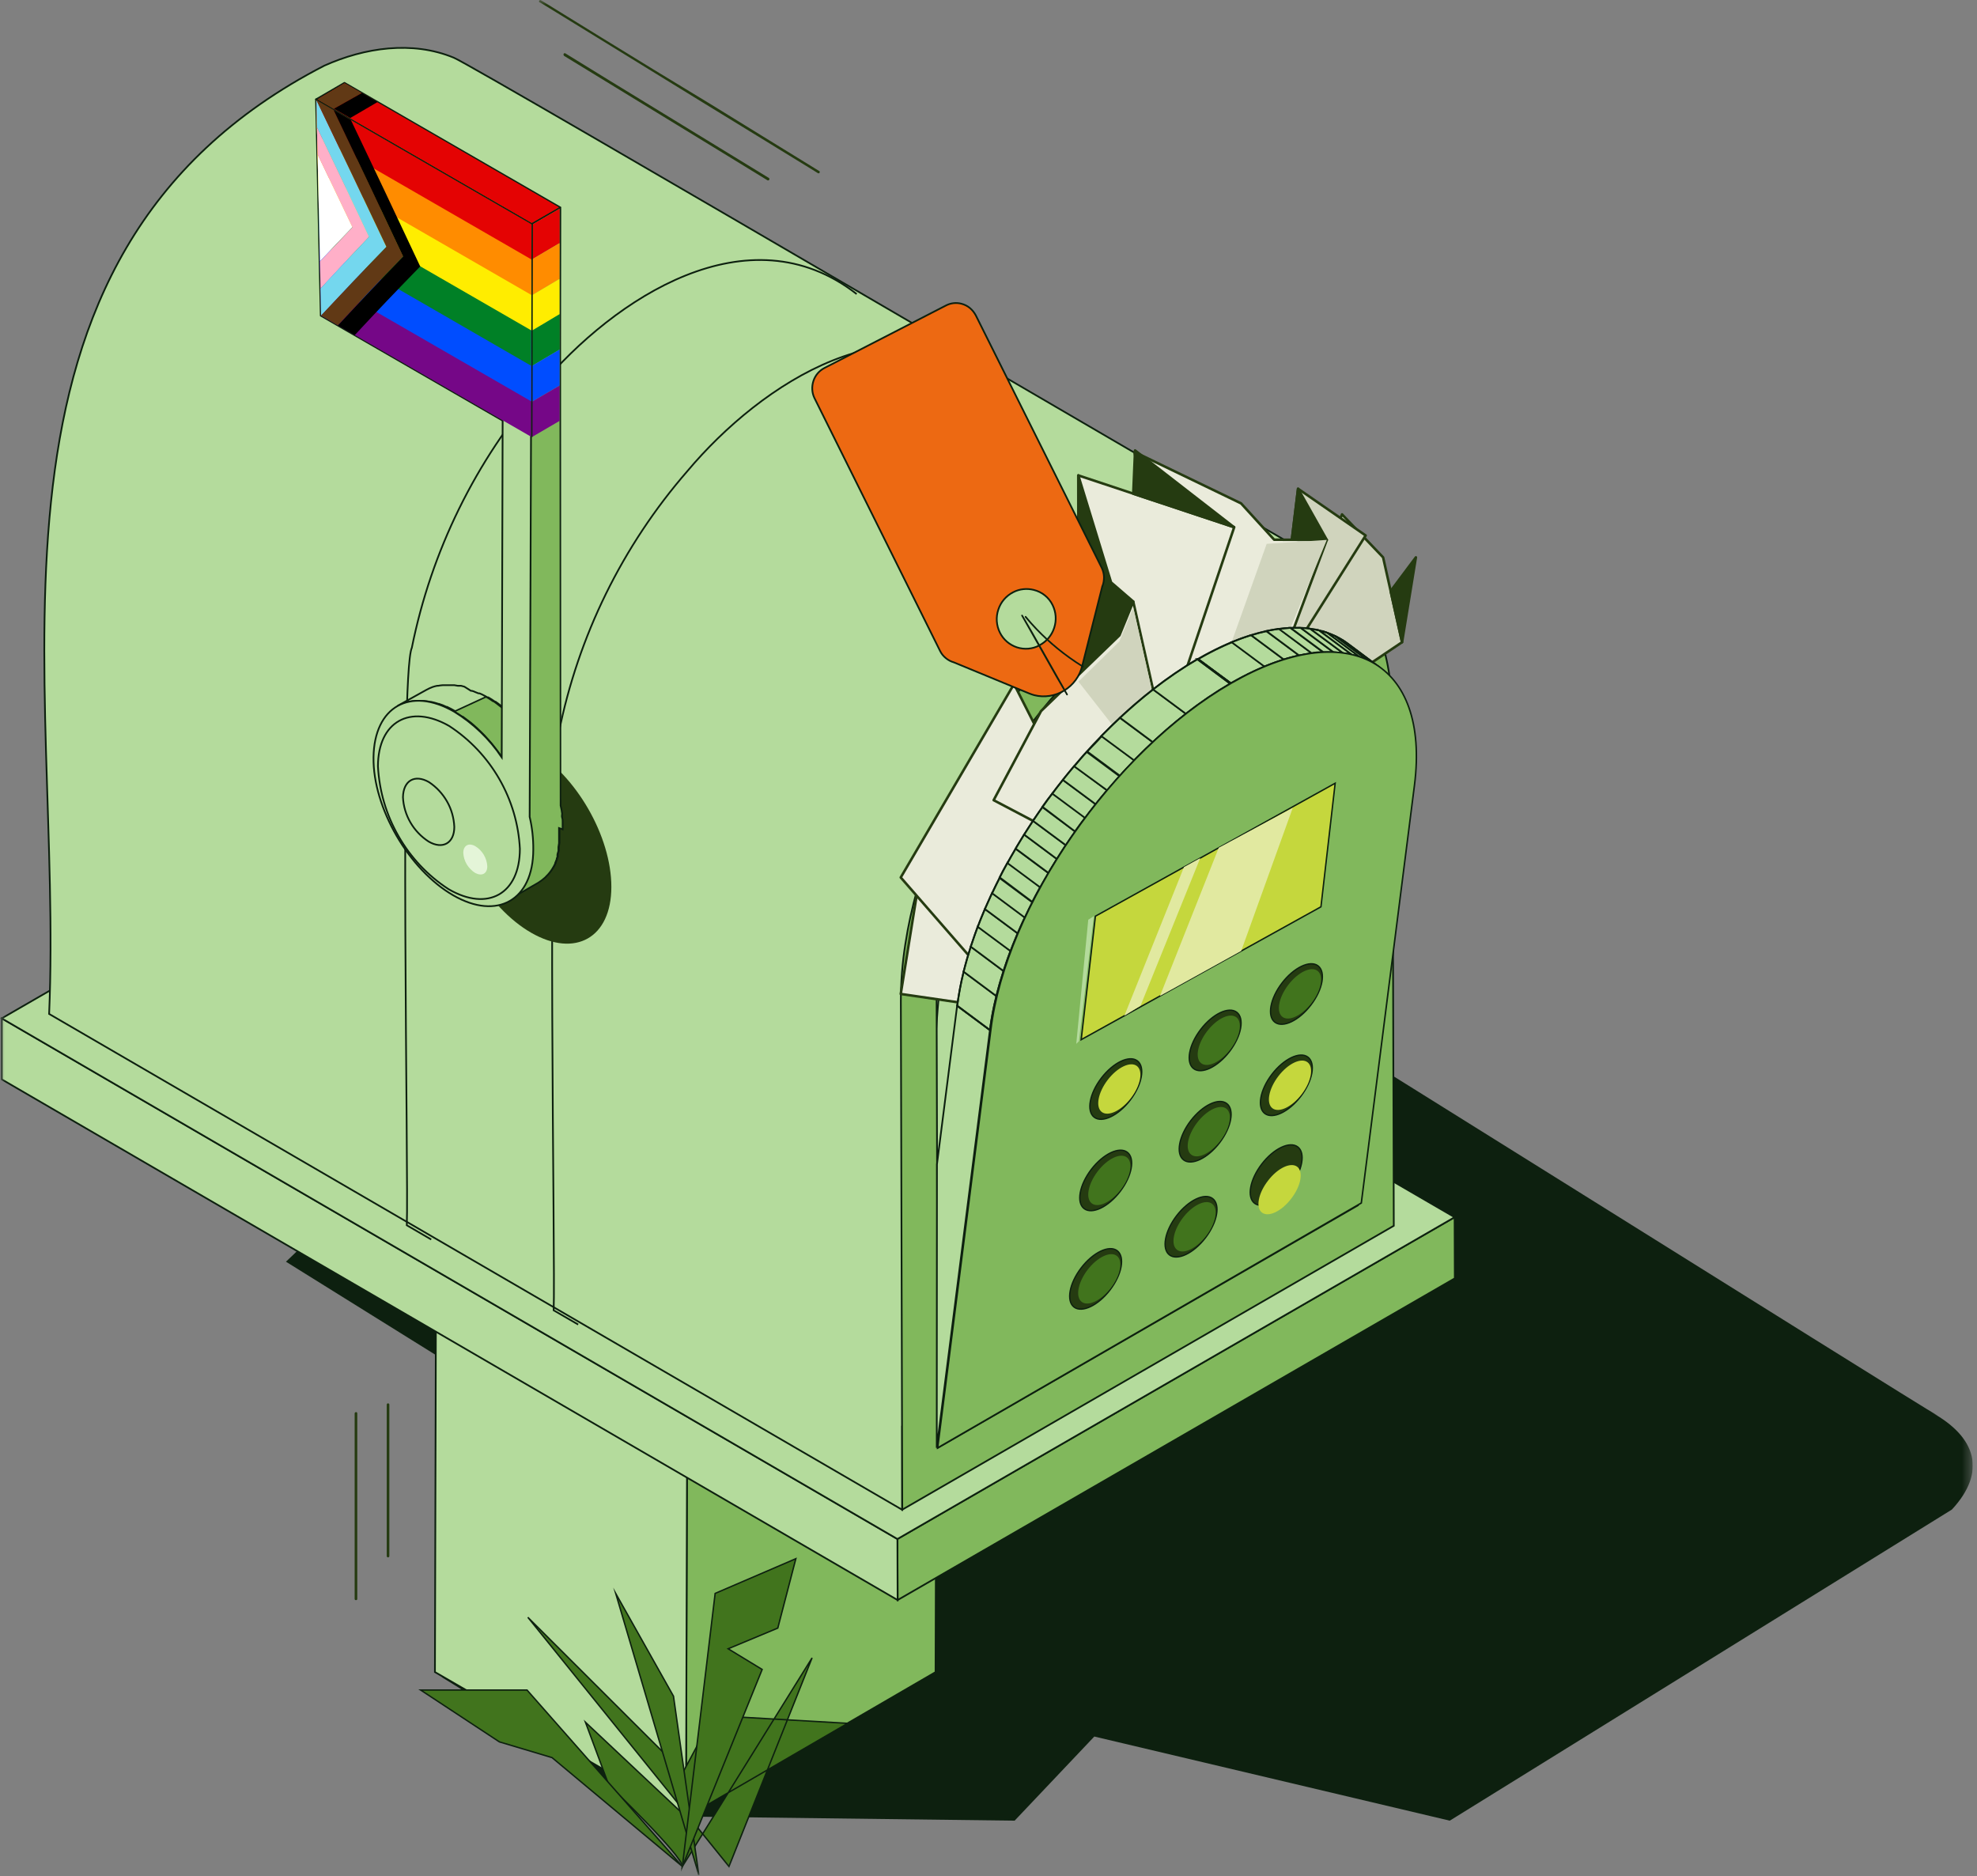
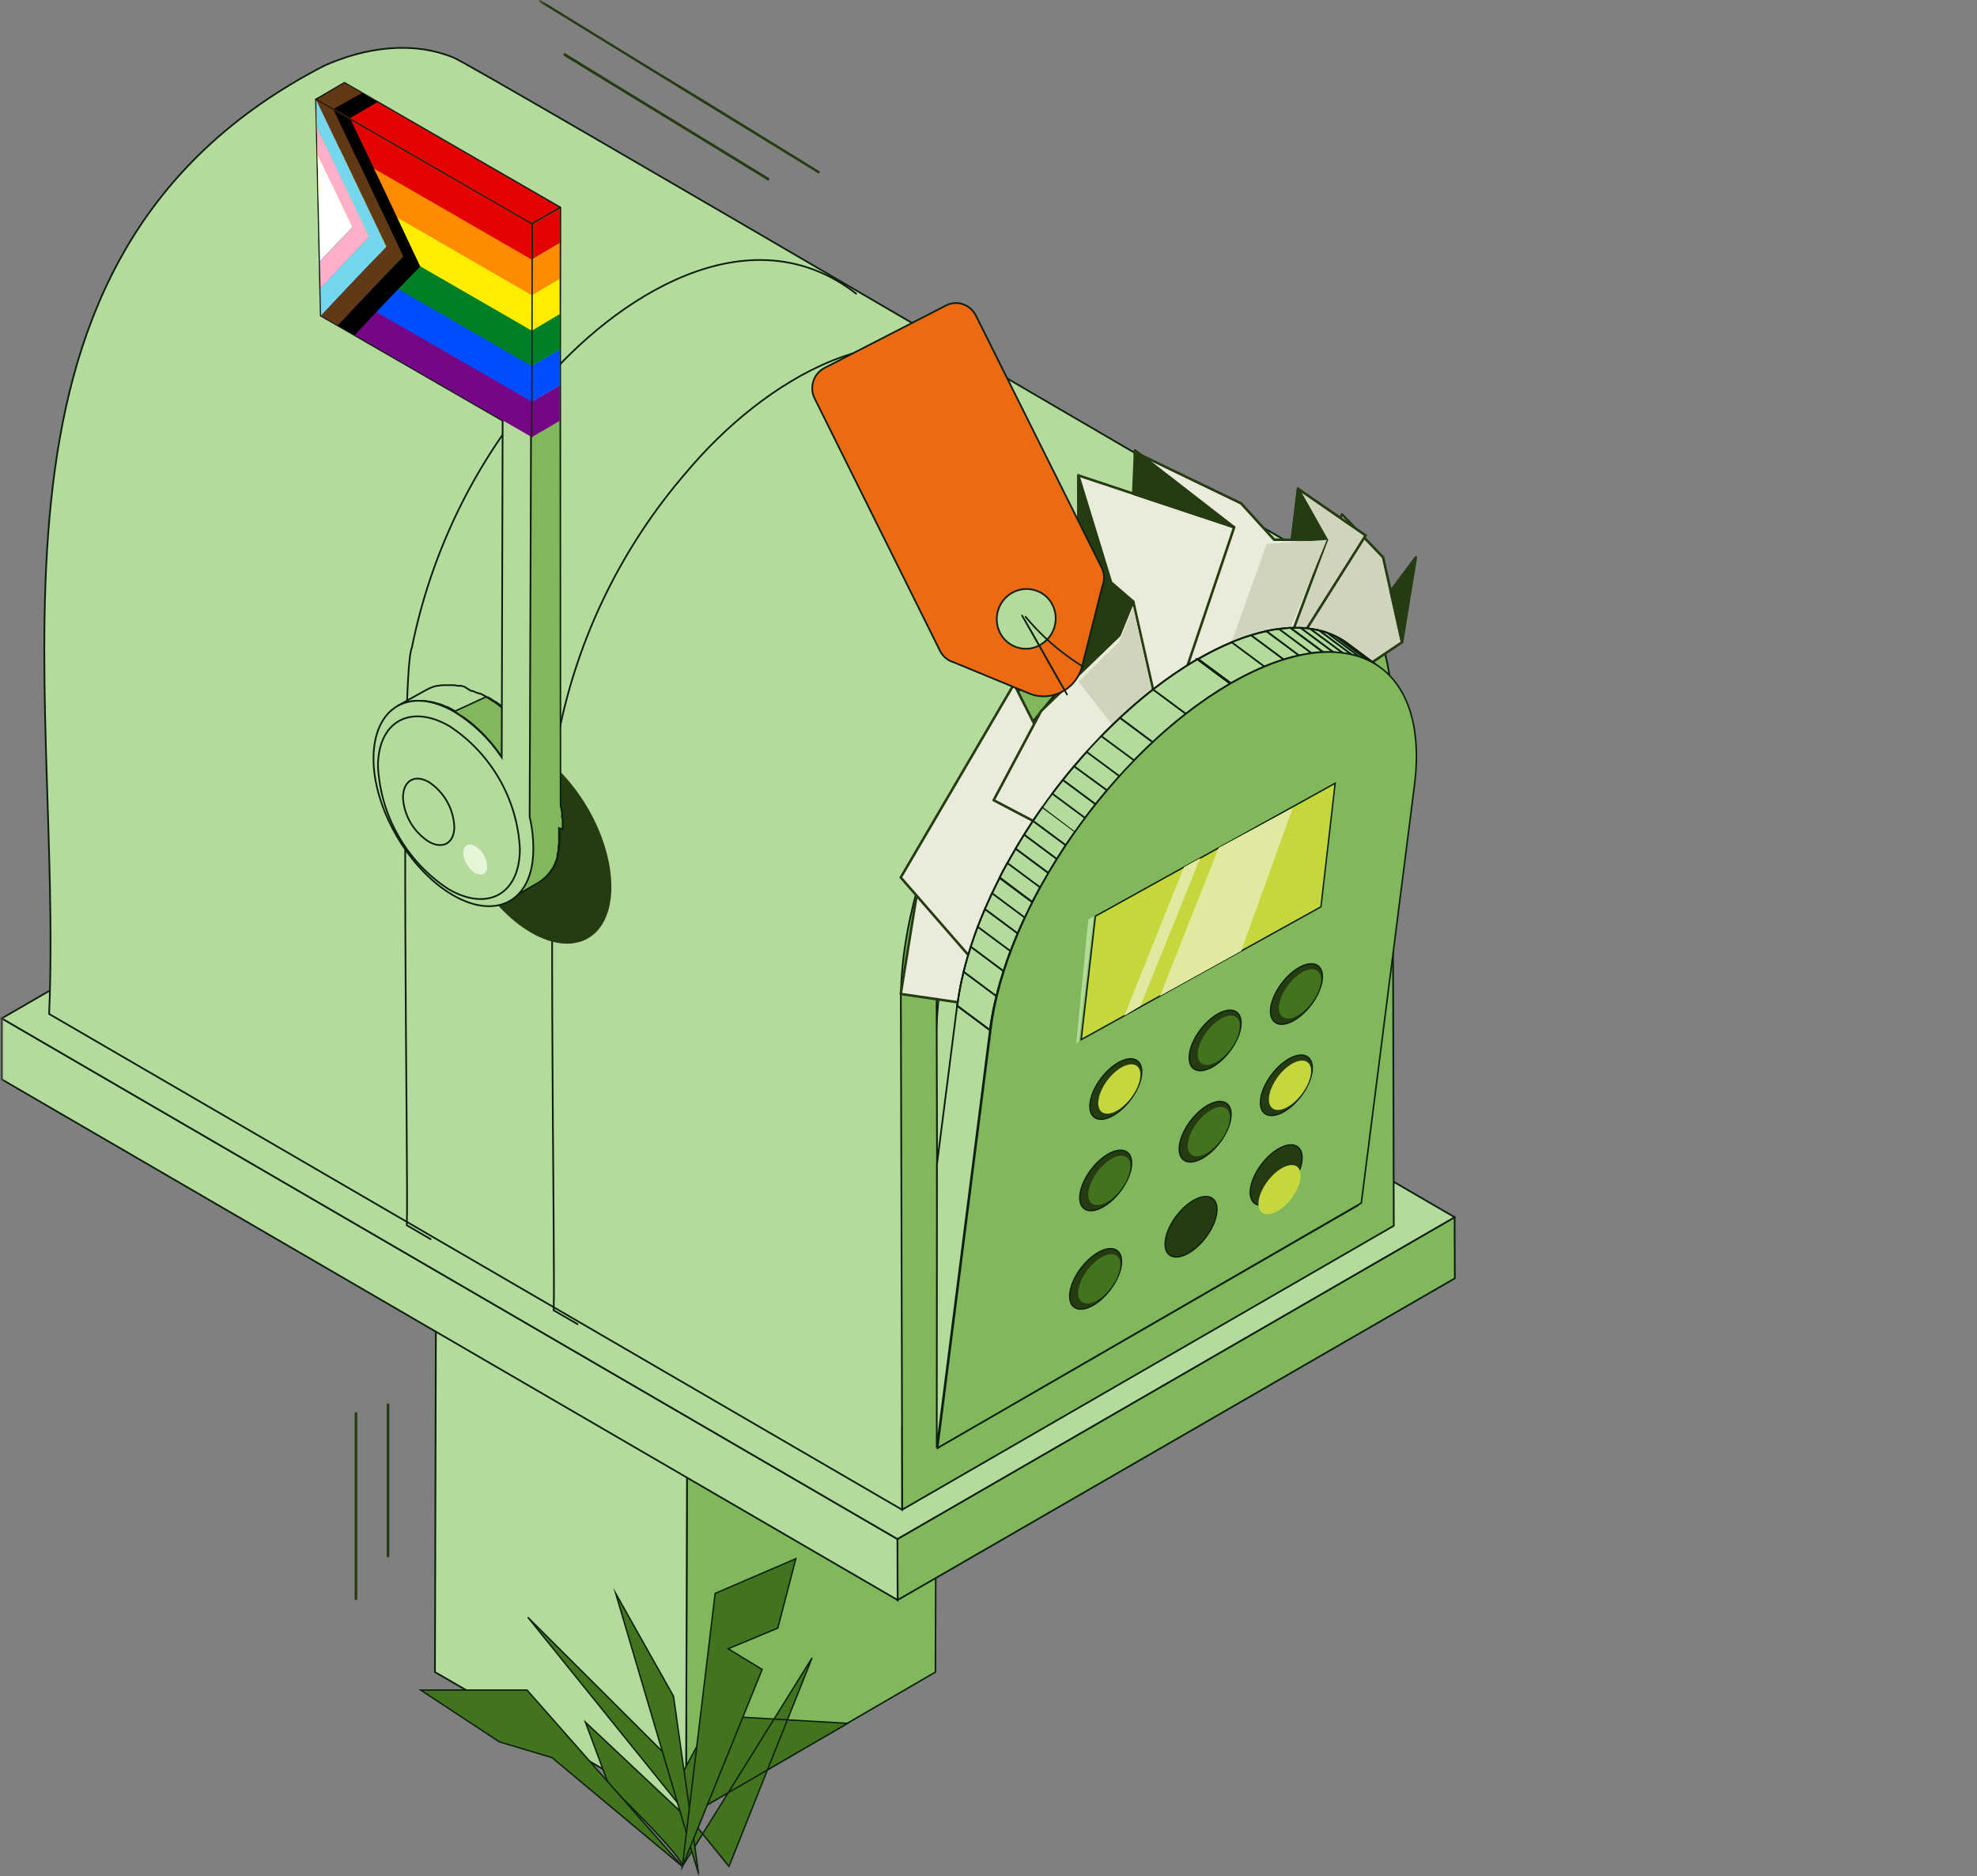
<svg xmlns="http://www.w3.org/2000/svg" fill="none" height="186" style="" viewBox="0 0 196 186" width="196">
  <rect x="0" y="0" width="196" height="186" fill="#808080" stroke="none" />
  <g clip-path="url(#clip0_1686_135792)">
    <mask height="186" id="mask0_1686_135792" maskUnits="userSpaceOnUse" style="mask-type:luminance" width="196" x="0" y="0">
      <path d="M195.58 0H0V185.88H195.58V0Z" fill="white" />
    </mask>
    <g mask="url(#mask0_1686_135792)">
-       <path d="M143.73 180.48L193.51 149.64C196.98 145.9 195.94 142.47 191.51 140.01C191.72 140.13 191.95 140.24 192.15 140.36C190.32 139.36 117.36 93.56 115.43 92.65C111.43 90.65 105.73 89.65 100.43 89.34C50 87.56 44.43 110.1 28.35 125.07L60 144.78L59.84 144.94L62 146.29L62.27 146.19L61.63 147.41L43.79 166.25L66.04 180.05L100.59 180.48L108.49 172.14L143.73 180.48Z" fill="#0D200F" />
      <path d="M92.86 124.99L92.74 165.75L68.01 180.12L68.13 139.36L92.86 124.99Z" fill="#81B85C" stroke="#0D200F" stroke-miterlimit="10" stroke-width="0.15" />
      <path d="M68.13 139.36L68.01 180.12L43.12 165.75L43.23 124.99L68.13 139.36Z" fill="#B4DB9C" stroke="#0D200F" stroke-miterlimit="10" stroke-width="0.17" />
      <path d="M144.21 120.66L144.23 126.72L88.99 158.61L88.97 152.56L144.21 120.66Z" fill="#81B85C" stroke="#0D200F" stroke-miterlimit="10" stroke-width="0.17" />
      <path d="M88.99 158.61L0.18 107V100.95L88.97 152.56L88.99 158.61Z" fill="#B4DB9C" stroke="#0D200F" stroke-miterlimit="10" stroke-width="0.17" />
      <path d="M88.97 152.56L0.17 100.95L55.41 69.06L144.21 120.66L88.97 152.56Z" fill="#B4DB9C" stroke="#0D200F" stroke-miterlimit="10" stroke-width="0.17" />
      <path d="M116.27 59.97C120.06 58.29 124.69 57.71 128.4 59.87L119.46 54.67C121.33 54.03 123.31 53.78 125.28 53.93C127.25 54.08 129.17 54.63 130.92 55.55C128.92 54.61 46.92 6.47 44.99 5.72C40.86 4.01 36.15 4.72 32.15 6.51C-4.71 25.51 6.32 67.32 4.87 100.51L89.44 149.66V141.47L92.99 143.53C94.09 115.97 84.84 74.81 116.27 59.97Z" fill="#B4DB9C" stroke="#0D200F" stroke-miterlimit="10" stroke-width="0.17" />
      <path d="M84.93 29.15C74.22 20.79 60.93 29.53 53.56 38.29C47.15 45.68 42.76 54.62 40.83 64.21C39.59 66.92 40.52 117.21 40.33 121.46L42.75 122.87" stroke="#0D200F" stroke-miterlimit="10" stroke-width="0.17" />
      <path d="M113.74 60.87C102.74 67.24 93.68 82.32 92.92 95.23L134.65 119.48L134.52 72.86C134.52 66.26 132.16 61.61 128.4 59.42L127.24 58.75C123.59 57.33 118.87 57.91 113.74 60.87Z" fill="#C24F02" stroke="#0D200F" stroke-miterlimit="10" stroke-width="0.17" />
      <path d="M138.04 71.13C138.04 57.94 130.04 51.47 119.3 54.68C117.31 55.3 115.39 56.14 113.59 57.19C101.78 64.01 91.93 79.43 89.76 93.55C89.46 95.44 89.31 97.35 89.31 99.26L89.45 149.65L138.18 121.51L138.04 71.13ZM92.98 143.52L92.85 97.21C92.85 96.62 92.85 96 92.93 95.39C93.69 82.57 102.65 67.6 113.61 61.27C118.71 58.33 123.39 57.75 127.02 59.17C131.57 60.94 134.47 65.84 134.49 73.17L134.63 119.48L92.98 143.52Z" fill="#81B85C" stroke="#0D200F" stroke-miterlimit="10" stroke-width="0.17" />
      <path d="M99.49 37.58C88.79 29.22 75.49 37.96 68.13 46.72C61.71 54.11 57.32 63.04 55.4 72.64C54.16 75.35 55.08 125.64 54.89 129.89L57.32 131.3" stroke="#0D200F" stroke-miterlimit="10" stroke-width="0.17" />
      <path d="M52.71 74.26C57.09 76.79 60.62 82.9 60.61 87.93C60.6 92.96 57.04 94.98 52.66 92.46C48.28 89.94 44.75 83.81 44.77 78.78C44.79 73.75 48.34 71.74 52.71 74.26Z" fill="#253B11" />
      <path d="M52.72 22.2L52.68 43.34L31.8 31.29L31.33 9.85L52.72 22.2Z" fill="#ED6912" stroke="#0D200F" stroke-linejoin="round" stroke-width="0.17" />
      <path d="M52.72 22.2L55.54 20.56L55.5 34.71L52.68 36.34L52.72 22.2Z" fill="#FF893A" stroke="#0D200F" stroke-linejoin="round" stroke-width="0.17" />
      <path d="M31.33 9.85L34.15 8.21L55.54 20.56L52.72 22.2L31.33 9.85Z" fill="#C24F02" stroke="#0D200F" stroke-linejoin="round" stroke-width="0.17" />
      <path d="M55.77 82.2V81.57C55.77 81.57 55.77 81.48 55.77 81.44C55.77 81.31 55.77 81.18 55.72 81.05C55.67 80.92 55.72 80.78 55.72 80.65L55.66 80.27L55.57 79.86V79.44C55.57 79.38 55.5 79.16 55.46 79.02L55.37 78.72V78.6C55.37 78.54 55.28 78.33 55.23 78.19C55.18 78.05 55.14 77.92 55.09 77.79C55.09 77.77 55.09 77.74 55.09 77.72V77.66L55 77.4C54.95 77.27 54.9 77.15 54.84 77.02C54.78 76.89 54.77 76.84 54.73 76.74V76.68C54.67 76.55 54.62 76.42 54.56 76.3L54.35 75.88V75.82C54.35 75.82 54.35 75.77 54.35 75.74C54.35 75.63 54.24 75.52 54.18 75.41C54.12 75.3 54.03 75.14 53.95 75L53.84 74.79C53.84 74.79 53.8 74.74 53.79 74.71L53.57 74.36C53.47 74.19 53.36 74.02 53.25 73.86C53.24 73.83 53.22 73.8 53.2 73.78C53.04 73.53 52.87 73.3 52.7 73.06L52.35 72.6L52.05 72.24L51.75 71.88C51.65 71.77 51.54 71.66 51.44 71.54C51.34 71.42 51.44 71.54 51.39 71.54L51.34 71.48C51.26 71.41 51.19 71.33 51.12 71.25L50.78 70.92L50.68 70.83L50.6 70.75L50.44 70.6L50.08 70.29L49.93 70.17L49.85 70.1L49.73 70.01L49.38 69.74L49.13 69.56H49.08L48.74 69.33L48.41 69.13H48.33L48.08 68.99L47.75 68.82L47.54 68.73H47.43L47.11 68.6C47.01 68.55 46.9 68.51 46.79 68.48H46.69L46.04 68.07L45.71 67.98H45.38L45.04 67.92H43.9C43.75 67.93 43.59 67.95 43.44 67.98H43.34C43.19 68.01 43.04 68.05 42.89 68.1C42.68 68.18 42.48 68.27 42.28 68.38L39.42 69.97C39.62 69.86 39.82 69.77 40.03 69.69C40.19 69.63 40.35 69.59 40.51 69.55H40.61C40.8 69.51 41 69.49 41.2 69.48H42.04C42.26 69.5 42.48 69.53 42.7 69.58H42.77C43 69.63 43.23 69.69 43.46 69.77H43.51C43.77 69.85 44.02 69.95 44.26 70.07H44.32C44.57 70.19 44.84 70.33 45.1 70.48C45.36 70.63 45.63 70.8 45.89 70.98H45.94L46.66 71.52L46.74 71.58C46.97 71.77 47.19 71.97 47.41 72.17L47.49 72.25C47.71 72.46 47.93 72.67 48.15 72.9L48.2 72.96C48.43 73.2 48.65 73.46 48.87 73.72C49.09 73.99 49.3 74.27 49.51 74.55C49.7 74.81 49.88 75.08 50.06 75.35L50.37 75.85L50.64 76.28L50.75 76.49C50.89 76.73 51.03 76.98 51.15 77.23C51.15 77.26 51.15 77.28 51.15 77.31C51.31 77.61 51.45 77.92 51.59 78.22C51.72 78.52 51.84 78.83 51.95 79.13V79.2C52.06 79.51 52.17 79.82 52.26 80.14C52.35 80.45 52.43 80.75 52.5 81.05V81.14C52.57 81.45 52.63 81.76 52.68 82.07C52.73 82.38 52.76 82.69 52.79 83V83.99C52.81 84.28 52.81 84.57 52.79 84.86V84.93C52.77 85.18 52.73 85.43 52.68 85.67V85.77C52.63 86 52.57 86.22 52.51 86.43C52.51 86.47 52.51 86.5 52.51 86.54C52.44 86.74 52.37 86.93 52.29 87.11V87.17C52.2 87.37 52.09 87.56 51.97 87.74C51.81 87.99 51.63 88.21 51.43 88.42L51.28 88.56C51.08 88.76 50.85 88.93 50.61 89.07L53.43 87.44C53.67 87.29 53.89 87.12 54.1 86.93L54.24 86.78C54.45 86.58 54.63 86.35 54.79 86.1C54.9 85.93 55 85.75 55.09 85.56V85.5L55.24 85.13C55.24 85.07 55.24 85 55.31 84.93V84.82C55.31 84.82 55.31 84.75 55.31 84.71C55.31 84.58 55.38 84.45 55.41 84.31C55.41 84.26 55.41 84.21 55.41 84.16C55.41 84.13 55.41 84.09 55.41 84.06V83.92L55.47 83.54V82.02L55.77 82.2Z" fill="#B4DB9C" stroke="#0D200F" stroke-miterlimit="10" stroke-width="0.17" />
      <path d="M55.77 82.2V81.57C55.77 81.57 55.77 81.48 55.77 81.44C55.77 81.31 55.77 81.18 55.72 81.05C55.67 80.92 55.72 80.78 55.72 80.65L55.66 80.27L55.57 79.86V79.34L55.54 20.68C55.54 20.63 55.48 20.59 55.43 20.62L52.72 22.2L52.45 73.09L52.51 73.03L52.16 72.57L51.86 72.21L51.56 71.85C51.46 71.74 51.35 71.63 51.25 71.51C51.15 71.39 51.25 71.51 51.2 71.51L51.15 71.45C51.07 71.38 51 71.3 50.93 71.22L50.59 70.89L50.49 70.8L50.41 70.72L50.25 70.57L49.89 70.26L49.74 70.14L49.66 70.07L49.54 69.98L49.19 69.71L48.94 69.53H48.89L48.55 69.3L48.22 69.1H48.14L45.04 70.53C45.31 70.69 45.57 70.85 45.83 71.03H45.88L46.6 71.57L46.68 71.63C46.91 71.82 47.13 72.02 47.35 72.22L47.43 72.3C47.65 72.51 47.87 72.72 48.09 72.95L48.14 73.01C48.37 73.25 48.59 73.51 48.81 73.77C49.04 74.05 49.25 74.34 49.47 74.63L50 75.4L50.31 75.9L50.58 76.33L50.69 76.54C50.83 76.78 50.97 77.03 51.09 77.28C51.09 77.31 51.09 77.33 51.09 77.36C51.25 77.66 51.39 77.97 51.53 78.27C51.66 78.57 51.78 78.88 51.89 79.18V79.25C52 79.56 52.11 79.87 52.2 80.19C52.29 80.5 52.37 80.8 52.44 81.1V81.19C52.51 81.5 52.57 81.81 52.62 82.12C52.67 82.43 52.7 82.74 52.73 83.05V84.04C52.75 84.33 52.75 84.62 52.73 84.91V84.98C52.71 85.23 52.67 85.48 52.62 85.72V85.82C52.57 86.05 52.51 86.27 52.45 86.48C52.45 86.52 52.45 86.55 52.45 86.59C52.38 86.79 52.31 86.98 52.23 87.16V87.22C52.14 87.42 52.03 87.61 51.91 87.79C51.75 88.04 51.57 88.26 51.37 88.47L51.22 88.61C51.02 88.81 50.79 88.98 50.55 89.12L53.37 87.49C53.61 87.34 53.83 87.17 54.04 86.98L54.18 86.83C54.39 86.63 54.57 86.4 54.73 86.15C54.84 85.98 54.94 85.8 55.03 85.61V85.55L55.18 85.18C55.18 85.12 55.18 85.05 55.25 84.98V84.87C55.25 84.87 55.25 84.8 55.25 84.76C55.25 84.63 55.32 84.5 55.35 84.36C55.35 84.31 55.35 84.26 55.35 84.21C55.35 84.18 55.35 84.14 55.35 84.11V83.97L55.41 83.59V82.07L55.77 82.2Z" fill="#81B85C" stroke="#0D200F" stroke-miterlimit="10" stroke-width="0.15" />
      <path d="M52.51 80.97L52.72 22.2L49.89 20.58L49.74 75.07C48.51 73.24 46.91 71.7 45.03 70.55C40.66 68.03 37.1 70.05 37.03 75.07C36.96 80.09 40.56 86.23 44.93 88.75C49.3 91.27 52.86 89.24 52.87 84.22C52.88 83.13 52.76 82.03 52.51 80.97Z" fill="#B4DB9C" stroke="#0D200F" stroke-miterlimit="10" stroke-width="0.17" />
      <path d="M44.54 71.97C46.58 73.3 48.28 75.1 49.5 77.22C50.72 79.34 51.42 81.71 51.54 84.14C51.54 88.61 48.36 90.41 44.47 88.14C42.42 86.81 40.72 85.01 39.51 82.89C38.29 80.77 37.6 78.4 37.47 75.96C37.48 71.54 40.65 69.74 44.54 71.97Z" fill="#B4DB9C" stroke="#0D200F" stroke-miterlimit="10" stroke-width="0.17" />
      <path d="M42.53 77.53C43.27 78.02 43.88 78.68 44.32 79.45C44.76 80.22 45 81.09 45.04 81.97C45.04 83.58 43.89 84.24 42.49 83.42C41.75 82.94 41.13 82.29 40.69 81.53C40.25 80.77 39.99 79.91 39.95 79.03C39.98 77.37 41.12 76.72 42.53 77.53Z" fill="#B4DB9C" stroke="#0D200F" stroke-miterlimit="10" stroke-width="0.17" />
      <path d="M47.12 83.88C47.47 84.09 47.75 84.38 47.96 84.73C48.17 85.08 48.29 85.47 48.31 85.88C48.31 86.61 47.78 86.88 47.12 86.54C46.78 86.33 46.49 86.03 46.28 85.69C46.07 85.34 45.95 84.95 45.93 84.54C45.93 83.81 46.47 83.51 47.12 83.88Z" fill="#E4F5D8" />
      <path d="M127.1 65.43L133.05 50.99L137.12 55.25L137.87 58.59L139 63.66L130.98 69.06L127.1 65.43Z" fill="#D0D4BD" stroke="#253B11" stroke-linejoin="round" stroke-width="0.25" />
      <path d="M140.37 55.25L137.87 58.59L139 63.66L140.37 55.25Z" fill="#253B11" stroke="#253B11" stroke-linejoin="round" stroke-width="0.25" />
      <path d="M98.84 92.37L91.03 87.8L89.3 98.53L97.33 99.7L98.84 92.37Z" fill="#EAEBDB" stroke="#253B11" stroke-linejoin="round" stroke-width="0.25" />
      <path d="M100.53 67.81L89.3 86.98L97.23 96.08L105.36 77.31L100.53 67.81Z" fill="#EAEBDB" stroke="#253B11" stroke-linejoin="round" stroke-width="0.25" />
      <path d="M128.69 48.45L135.39 53.08L126.38 67.35L128.69 48.45Z" fill="#D0D4BD" stroke="#253B11" stroke-linejoin="round" stroke-width="0.25" />
      <path d="M112.47 44.8L123.04 49.9L126.32 53.5L131.54 53.52L126.38 67.35L117.12 69.57L112.47 44.8Z" fill="#EAEBDB" stroke="#253B11" stroke-linejoin="round" stroke-width="0.25" />
      <path d="M108.92 63.37L106.92 47.13L122.36 52.26L116.52 69.57L106.72 98.73C106.72 98.73 108.32 85.79 109.15 76.73C109.55 72.28 109.48 67.8 108.92 63.37Z" fill="#EAEBDB" stroke="#253B11" stroke-linejoin="round" stroke-width="0.25" />
      <path d="M112.35 48.94L112.53 44.65L122.34 52.26L112.35 48.94Z" fill="#253B11" stroke="#253B11" stroke-linejoin="round" stroke-width="0.25" />
      <path d="M128.69 48.45L131.54 53.52L128.08 53.5L128.69 48.45Z" fill="#253B11" stroke="#253B11" stroke-linejoin="round" stroke-width="0.25" />
      <path d="M125.58 53.91L131.54 53.52L127.94 62.24L122.1 63.66L125.58 53.91Z" fill="#D0D4BD" />
      <path d="M106.9 47.12L110.15 57.73L112.35 59.63L111.61 62.53L106.92 66.98L106.9 47.12Z" fill="#253B11" stroke="#253B11" stroke-linejoin="round" stroke-width="0.25" />
      <path d="M112.35 59.63L110.98 62.98L103.21 70.49L101.33 74.03L98.51 79.32L102.41 81.37L114.31 68.34L112.35 59.63Z" fill="#EAEBDB" stroke="#253B11" stroke-linejoin="round" stroke-width="0.25" />
      <path d="M112.35 60.22L110.98 63.58L106.92 67.57L110.9 72.66L114.31 68.93L112.35 60.22Z" fill="#D0D4BD" />
      <path d="M92.87 143.52L92.89 115.42L94.89 99.7L98.14 102.11L92.87 143.52Z" fill="#B4DB9C" stroke="#0D200F" stroke-miterlimit="10" stroke-width="0.17" />
      <path d="M133.59 63.78L136.83 66.2C133.57 63.78 128.29 64.11 121.99 67.74L118.75 65.33C125.04 61.69 130.33 61.36 133.59 63.78Z" fill="#B4DB9C" />
      <path d="M122.04 67.74L118.8 65.33C119.88 64.7 121 64.14 122.15 63.66L125.4 66.07C124.25 66.56 123.12 67.12 122.04 67.74Z" fill="#B4DB9C" />
      <path d="M122.04 67.74L118.8 65.33C119.88 64.7 121 64.14 122.15 63.66L125.4 66.07C124.25 66.56 123.12 67.12 122.04 67.74Z" stroke="#0D200F" stroke-miterlimit="10" stroke-width="0.17" />
      <path d="M125.35 66.07L122.1 63.66C122.76 63.39 123.4 63.16 124.03 62.96L127.27 65.37C126.65 65.57 126.01 65.8 125.35 66.07Z" fill="#B4DB9C" />
      <path d="M125.35 66.07L122.1 63.66C122.76 63.39 123.4 63.16 124.03 62.96L127.27 65.37C126.65 65.57 126.01 65.8 125.35 66.07Z" stroke="#0D200F" stroke-miterlimit="10" stroke-width="0.17" />
      <path d="M127.27 65.37L124.04 62.97C124.55 62.81 125.04 62.68 125.55 62.57L128.79 64.97C128.29 65.07 127.79 65.21 127.27 65.36" fill="#B4DB9C" />
      <path d="M127.27 65.37L124.04 62.97C124.55 62.81 125.04 62.68 125.55 62.57L128.79 64.97C128.29 65.07 127.79 65.21 127.27 65.36" stroke="#0D200F" stroke-miterlimit="10" stroke-width="0.17" />
      <path d="M128.79 64.97L125.54 62.55C125.98 62.46 126.4 62.38 126.82 62.33L130.04 64.75C129.62 64.81 129.19 64.88 128.76 64.98" fill="#B4DB9C" />
      <path d="M128.79 64.97L125.54 62.55C125.98 62.46 126.4 62.38 126.82 62.33L130.04 64.75C129.62 64.81 129.19 64.88 128.76 64.98" stroke="#0D200F" stroke-miterlimit="10" stroke-width="0.17" />
      <path d="M130.04 64.75L126.79 62.34C127.18 62.29 127.55 62.26 127.92 62.24L131.17 64.65C130.8 64.65 130.42 64.65 130.04 64.75Z" fill="#B4DB9C" stroke="#0D200F" stroke-miterlimit="10" stroke-width="0.17" />
-       <path d="M131.2 64.65L127.95 62.24H128.95L132.2 64.66H131.2" fill="#B4DB9C" />
      <path d="M131.2 64.65L127.95 62.24H128.95L132.2 64.66H131.2" stroke="#0D200F" stroke-miterlimit="10" stroke-width="0.17" />
      <path d="M132.21 64.66L128.96 62.24C129.28 62.24 129.6 62.24 129.9 62.33L133.15 64.74C132.84 64.7 132.52 64.67 132.21 64.66Z" fill="#B4DB9C" />
      <path d="M132.21 64.66L128.96 62.24C129.28 62.24 129.6 62.24 129.9 62.33L133.15 64.74C132.84 64.7 132.52 64.67 132.21 64.66Z" stroke="#0D200F" stroke-miterlimit="10" stroke-width="0.17" />
      <path d="M133.15 64.74L129.9 62.33C130.2 62.37 130.49 62.42 130.78 62.49L134.04 64.91C133.75 64.84 133.46 64.78 133.16 64.74" fill="#B4DB9C" />
      <path d="M133.15 64.74L129.9 62.33C130.2 62.37 130.49 62.42 130.78 62.49L134.04 64.91C133.75 64.84 133.46 64.78 133.16 64.74" stroke="#0D200F" stroke-miterlimit="10" stroke-width="0.17" />
      <path d="M134.04 64.91L130.79 62.49C131.07 62.56 131.34 62.64 131.6 62.73L134.85 65.15C134.59 65.05 134.32 64.97 134.04 64.91Z" fill="#B4DB9C" />
      <path d="M134.04 64.91L130.79 62.49C131.07 62.56 131.34 62.64 131.6 62.73L134.85 65.15C134.59 65.05 134.32 64.97 134.04 64.91Z" stroke="#0D200F" stroke-miterlimit="10" stroke-width="0.17" />
      <path d="M134.84 65.15L131.59 62.73C131.86 62.83 132.12 62.93 132.37 63.05L135.61 65.46C135.36 65.34 135.1 65.24 134.84 65.15Z" fill="#B4DB9C" />
      <path d="M134.84 65.15L131.59 62.73C131.86 62.83 132.12 62.93 132.37 63.05L135.61 65.46C135.36 65.34 135.1 65.24 134.84 65.15Z" stroke="#0D200F" stroke-miterlimit="10" stroke-width="0.17" />
      <path d="M135.61 65.46L132.37 63.05C132.62 63.17 132.86 63.3 133.1 63.45L136.34 65.86C136.1 65.71 135.86 65.58 135.61 65.46Z" fill="#B4DB9C" />
      <path d="M135.61 65.46L132.37 63.05C132.62 63.17 132.86 63.3 133.1 63.45L136.34 65.86C136.1 65.71 135.86 65.58 135.61 65.46Z" stroke="#0D200F" stroke-miterlimit="10" stroke-width="0.17" />
      <path d="M136.34 65.86L133.1 63.45L133.59 63.78L136.83 66.2C136.68 66.08 136.51 65.97 136.34 65.86Z" fill="#B4DB9C" stroke="#0D200F" stroke-miterlimit="10" stroke-width="0.17" />
      <path d="M133.59 63.78L136.83 66.2C133.57 63.78 128.29 64.11 121.99 67.74L118.75 65.33C125.04 61.69 130.33 61.36 133.59 63.78Z" stroke="#0D200F" stroke-miterlimit="10" stroke-width="0.17" />
      <path d="M98.14 102.11L94.9 99.7C96.46 87.42 107.13 72.04 118.75 65.33L122.04 67.74C110.38 74.45 99.71 89.83 98.14 102.11Z" fill="#B4DB9C" />
      <path d="M98.14 102.11L94.9 99.7C95.05 98.56 95.26 97.43 95.53 96.32L98.78 98.74C98.5 99.85 98.29 100.98 98.14 102.11Z" fill="#B4DB9C" stroke="#0D200F" stroke-miterlimit="10" stroke-width="0.17" />
      <path d="M98.78 98.74L95.53 96.32C95.73 95.5 95.97 94.68 96.24 93.84L99.49 96.26C99.22 97.09 98.98 97.92 98.78 98.74Z" fill="#B4DB9C" stroke="#0D200F" stroke-miterlimit="10" stroke-width="0.17" />
      <path d="M99.49 96.26L96.24 93.84C96.45 93.19 96.68 92.53 96.93 91.84L100.18 94.25C99.93 94.92 99.7 95.58 99.49 96.25" fill="#B4DB9C" />
      <path d="M99.49 96.26L96.24 93.84C96.45 93.19 96.68 92.53 96.93 91.84L100.18 94.25C99.93 94.92 99.7 95.58 99.49 96.25" stroke="#0D200F" stroke-miterlimit="10" stroke-width="0.17" />
      <path d="M100.18 94.28L96.93 91.87C97.15 91.28 97.39 90.7 97.64 90.11L100.89 92.52C100.64 93.11 100.4 93.7 100.18 94.28Z" fill="#B4DB9C" stroke="#0D200F" stroke-miterlimit="10" stroke-width="0.17" />
      <path d="M100.89 92.52L97.64 90.11C97.87 89.58 98.11 89.05 98.36 88.51L101.61 90.93C101.35 91.46 101.12 91.99 100.89 92.52Z" fill="#B4DB9C" />
      <path d="M100.89 92.52L97.64 90.11C97.87 89.58 98.11 89.05 98.36 88.51L101.61 90.93C101.35 91.46 101.12 91.99 100.89 92.52Z" stroke="#0D200F" stroke-miterlimit="10" stroke-width="0.17" />
      <path d="M101.61 90.97L98.36 88.55C98.6 88.05 98.84 87.55 99.1 87.04L102.35 89.45C102.09 89.96 101.84 90.45 101.61 90.97Z" fill="#B4DB9C" />
      <path d="M101.61 90.97L98.36 88.55C98.6 88.05 98.84 87.55 99.1 87.04L102.35 89.45C102.09 89.96 101.84 90.45 101.61 90.97Z" stroke="#0D200F" stroke-miterlimit="10" stroke-width="0.17" />
      <path d="M102.35 89.41L99.1 86.97C99.35 86.48 99.61 85.97 99.88 85.51L103.13 87.92C102.86 88.4 102.6 88.92 102.35 89.38" fill="#B4DB9C" />
      <path d="M102.35 89.41L99.1 86.97C99.35 86.48 99.61 85.97 99.88 85.51L103.13 87.92C102.86 88.4 102.6 88.92 102.35 89.38" stroke="#0D200F" stroke-miterlimit="10" stroke-width="0.17" />
      <path d="M103.13 87.97L99.88 85.56C100.14 85.08 100.41 84.61 100.69 84.14L103.94 86.55C103.66 87.02 103.39 87.49 103.13 87.97Z" fill="#B4DB9C" stroke="#0D200F" stroke-miterlimit="10" stroke-width="0.17" />
      <path d="M103.939 86.53L100.689 84.12C100.959 83.65 101.239 83.19 101.529 82.73L104.779 85.15C104.489 85.61 104.209 86.07 103.939 86.53Z" fill="#B4DB9C" stroke="#0D200F" stroke-miterlimit="10" stroke-width="0.17" />
      <path d="M104.78 85.15L101.53 82.73C101.81 82.28 102.11 81.82 102.41 81.37L105.66 83.78C105.36 84.23 105.06 84.69 104.78 85.15Z" fill="#B4DB9C" stroke="#0D200F" stroke-miterlimit="10" stroke-width="0.17" />
      <path d="M105.66 83.78L102.41 81.37C102.71 80.91 103.02 80.46 103.34 80.01L106.59 82.43C106.27 82.87 105.96 83.33 105.66 83.78Z" fill="#B4DB9C" stroke="#0D200F" stroke-miterlimit="10" stroke-width="0.17" />
      <path d="M106.59 82.43L103.34 79.97C103.66 79.52 103.99 79.07 104.34 78.63L107.59 81.04C107.25 81.48 106.93 81.93 106.59 82.39" fill="#B4DB9C" />
-       <path d="M106.59 82.43L103.34 79.97C103.66 79.52 103.99 79.07 104.34 78.63L107.59 81.04C107.25 81.48 106.93 81.93 106.59 82.39" stroke="#0D200F" stroke-miterlimit="10" stroke-width="0.17" />
      <path d="M107.57 81.08L104.32 78.67C104.66 78.21 105.01 77.76 105.37 77.31L108.62 79.72C108.26 80.17 107.91 80.62 107.57 81.08Z" fill="#B4DB9C" stroke="#0D200F" stroke-miterlimit="10" stroke-width="0.17" />
      <path d="M108.62 79.72L105.37 77.31C105.74 76.84 106.12 76.38 106.5 75.93L109.75 78.34C109.36 78.79 108.99 79.25 108.62 79.72Z" fill="#B4DB9C" stroke="#0D200F" stroke-miterlimit="10" stroke-width="0.17" />
      <path d="M109.75 78.34L106.5 75.97C106.91 75.48 107.32 74.97 107.74 74.54L110.99 76.95C110.57 77.42 110.15 77.89 109.75 78.38" fill="#B4DB9C" />
      <path d="M109.75 78.34L106.5 75.97C106.91 75.48 107.32 74.97 107.74 74.54L110.99 76.95C110.57 77.42 110.15 77.89 109.75 78.38" stroke="#0D200F" stroke-miterlimit="10" stroke-width="0.17" />
-       <path d="M111.04 76.91L107.79 74.5C108.27 73.97 108.79 73.5 109.23 72.96L112.48 75.37C111.99 75.88 111.48 76.37 111.04 76.91Z" fill="#B4DB9C" stroke="#0D200F" stroke-miterlimit="10" stroke-width="0.17" />
      <path d="M112.43 75.37L109.18 72.97C109.79 72.35 110.4 71.74 111.03 71.16L114.28 73.57C113.65 74.16 113.03 74.76 112.43 75.38" fill="#B4DB9C" />
      <path d="M112.43 75.37L109.18 72.97C109.79 72.35 110.4 71.74 111.03 71.16L114.28 73.57C113.65 74.16 113.03 74.76 112.43 75.38" stroke="#0D200F" stroke-miterlimit="10" stroke-width="0.17" />
      <path d="M114.28 73.56L111.04 71.15C112.11 70.15 113.2 69.21 114.32 68.34L117.57 70.75C116.45 71.62 115.36 72.56 114.29 73.56" fill="#B4DB9C" />
      <path d="M114.28 73.56L111.04 71.15C112.11 70.15 113.2 69.21 114.32 68.34L117.57 70.75C116.45 71.62 115.36 72.56 114.29 73.56" stroke="#0D200F" stroke-miterlimit="10" stroke-width="0.17" />
      <path d="M117.56 70.75L114.31 68.34C115.71 67.25 117.17 66.24 118.7 65.34L121.95 67.76C120.42 68.66 118.95 69.66 117.56 70.76" fill="#B4DB9C" />
      <path d="M117.56 70.75L114.31 68.34C115.71 67.25 117.17 66.24 118.7 65.34L121.95 67.76C120.42 68.66 118.95 69.66 117.56 70.76" stroke="#0D200F" stroke-miterlimit="10" stroke-width="0.17" />
      <path d="M121.95 67.77L118.7 65.35H118.75L122.04 67.74" fill="#B4DB9C" />
      <path d="M121.95 67.77L118.7 65.35H118.75L122.04 67.74" stroke="#0D200F" stroke-miterlimit="10" stroke-width="0.17" />
      <path d="M98.14 102.11L94.9 99.7C96.46 87.42 107.13 72.04 118.75 65.33L122.04 67.74C110.38 74.45 99.71 89.83 98.14 102.11Z" stroke="#0D200F" stroke-miterlimit="10" stroke-width="0.17" />
      <path d="M122.04 67.74C133.65 61.04 141.79 65.56 140.23 77.84L134.96 119.25L92.96 143.52L98.23 102.11C99.71 89.83 110.38 74.45 122.04 67.74Z" fill="#81B85C" stroke="#0D200F" stroke-miterlimit="10" stroke-width="0.15" />
      <path d="M132.369 77.64L130.959 89.89L107.189 103.06L108.599 90.82L132.369 77.64Z" fill="#C5D73D" stroke="#0D200F" stroke-miterlimit="10" stroke-width="0.14" />
      <path d="M121.9 104.23C123.08 102.69 123.4 100.94 122.61 100.34C121.82 99.74 120.22 100.5 119.04 102.04C117.86 103.58 117.54 105.32 118.33 105.93C119.12 106.53 120.72 105.77 121.9 104.23Z" fill="#253B11" stroke="#0D200F" stroke-miterlimit="10" stroke-width="0.13" />
      <path d="M121.99 104.01C122.95 102.75 123.21 101.33 122.57 100.84C121.93 100.35 120.63 100.97 119.67 102.23C118.71 103.49 118.45 104.91 119.09 105.4C119.73 105.89 121.03 105.27 121.99 104.01Z" fill="#41741D" />
      <path d="M112.05 109.05C113.23 107.51 113.55 105.76 112.76 105.16C111.97 104.56 110.37 105.32 109.19 106.86C108.01 108.4 107.69 110.15 108.48 110.75C109.27 111.35 110.87 110.59 112.05 109.05Z" fill="#253B11" stroke="#0D200F" stroke-miterlimit="10" stroke-width="0.13" />
      <path d="M112.13 108.84C113.09 107.58 113.35 106.16 112.71 105.67C112.07 105.18 110.77 105.8 109.81 107.06C108.85 108.32 108.59 109.74 109.23 110.23C109.87 110.72 111.17 110.1 112.13 108.84Z" fill="#C5D73D" />
      <path d="M129.96 99.63C131.14 98.09 131.46 96.34 130.67 95.74C129.88 95.14 128.28 95.9 127.1 97.44C125.92 98.98 125.6 100.73 126.39 101.33C127.18 101.93 128.78 101.17 129.96 99.63Z" fill="#253B11" stroke="#0D200F" stroke-miterlimit="10" stroke-width="0.13" />
      <path d="M130.04 99.41C131 98.15 131.26 96.73 130.62 96.24C129.98 95.75 128.68 96.37 127.72 97.63C126.76 98.89 126.5 100.31 127.14 100.8C127.78 101.29 129.08 100.67 130.04 99.41Z" fill="#41741D" />
      <path d="M120.91 113.28C122.09 111.74 122.41 109.99 121.62 109.39C120.83 108.79 119.23 109.55 118.05 111.09C116.87 112.63 116.55 114.38 117.34 114.98C118.13 115.58 119.73 114.82 120.91 113.28Z" fill="#253B11" stroke="#0D200F" stroke-miterlimit="10" stroke-width="0.13" />
      <path d="M121 113.07C121.96 111.81 122.22 110.39 121.58 109.9C120.94 109.41 119.64 110.03 118.68 111.29C117.72 112.55 117.46 113.97 118.1 114.46C118.74 114.95 120.04 114.33 121 113.07Z" fill="#41741D" />
      <path d="M119.51 122.7C120.69 121.16 121.01 119.41 120.22 118.81C119.43 118.21 117.83 118.97 116.65 120.51C115.47 122.05 115.15 123.8 115.94 124.4C116.73 125 118.33 124.24 119.51 122.7Z" fill="#253B11" stroke="#0D200F" stroke-miterlimit="10" stroke-width="0.13" />
-       <path d="M119.59 122.5C120.55 121.24 120.81 119.82 120.17 119.33C119.53 118.84 118.23 119.46 117.27 120.72C116.31 121.98 116.05 123.4 116.69 123.89C117.33 124.38 118.63 123.76 119.59 122.5Z" fill="#41741D" />
      <path d="M111.05 118.11C112.23 116.57 112.55 114.82 111.76 114.22C110.97 113.62 109.37 114.38 108.19 115.92C107.01 117.47 106.69 119.21 107.48 119.81C108.27 120.41 109.87 119.65 111.05 118.11Z" fill="#253B11" stroke="#0D200F" stroke-miterlimit="10" stroke-width="0.13" />
      <path d="M111.14 117.9C112.1 116.64 112.36 115.22 111.72 114.73C111.08 114.24 109.78 114.86 108.82 116.12C107.86 117.38 107.6 118.8 108.24 119.29C108.88 119.78 110.18 119.16 111.14 117.9Z" fill="#41741D" />
      <path d="M110.05 127.87C111.23 126.33 111.55 124.58 110.76 123.98C109.97 123.38 108.37 124.14 107.19 125.68C106.01 127.22 105.69 128.97 106.48 129.57C107.27 130.17 108.87 129.41 110.05 127.87Z" fill="#253B11" stroke="#0D200F" stroke-miterlimit="10" stroke-width="0.13" />
      <path d="M110.14 127.66C111.1 126.4 111.36 124.98 110.72 124.49C110.08 124 108.78 124.62 107.82 125.88C106.86 127.14 106.6 128.56 107.24 129.05C107.88 129.54 109.18 128.92 110.14 127.66Z" fill="#41741D" />
      <path d="M128.96 108.68C130.14 107.14 130.46 105.39 129.67 104.79C128.88 104.19 127.28 104.95 126.1 106.49C124.92 108.03 124.6 109.78 125.39 110.38C126.18 110.98 127.78 110.22 128.96 108.68Z" fill="#253B11" stroke="#0D200F" stroke-miterlimit="10" stroke-width="0.13" />
      <path d="M129.05 108.47C130.01 107.21 130.27 105.79 129.63 105.3C128.99 104.81 127.69 105.43 126.73 106.69C125.77 107.95 125.51 109.37 126.15 109.86C126.79 110.35 128.09 109.73 129.05 108.47Z" fill="#C5D73D" />
      <path d="M127.95 117.58C129.13 116.03 129.45 114.29 128.66 113.69C127.87 113.09 126.27 113.85 125.09 115.39C123.91 116.93 123.59 118.68 124.38 119.28C125.17 119.88 126.77 119.12 127.95 117.58Z" fill="#253B11" stroke="#0D200F" stroke-miterlimit="10" stroke-width="0.13" />
      <path d="M128.01 118.82C128.98 117.57 129.24 116.15 128.61 115.66C127.97 115.17 126.67 115.78 125.71 117.04C124.74 118.29 124.47 119.71 125.11 120.2C125.75 120.69 127.05 120.08 128.01 118.82Z" fill="#C5D73D" />
      <path d="M108.44 90.82L107.89 91.17L106.7 103.48L106.97 103.21L108.44 90.82Z" fill="#B4DB9C" />
      <path d="M67.65 185.02C67.73 184.02 60.35 176.93 60.35 176.93L58.04 170.72L68.04 180.12L84.04 170.83L70.72 170.06L67.72 175.67L52.33 160.32L72.27 185.02L80.51 164.34L67.65 185.02Z" fill="#41741D" stroke="#0D200F" stroke-miterlimit="10" stroke-width="0.14" />
      <path d="M69.28 185.86L61.04 157.95L66.77 168.14L69.28 185.86Z" fill="#41741D" stroke="#0D200F" stroke-miterlimit="10" stroke-width="0.14" />
      <path d="M67.65 185.02L52.25 167.53H41.7L49.51 172.67L54.73 174.23L67.65 185.02Z" fill="#41741D" stroke="#0D200F" stroke-miterlimit="10" stroke-width="0.14" />
      <path d="M67.65 185.02L70.9 157.95L78.9 154.51L77.11 161.39L72.19 163.44L75.56 165.49L67.65 185.02Z" fill="#41741D" stroke="#0D200F" stroke-miterlimit="10" stroke-width="0.14" />
      <path d="M120.83 84.03L115 98.73L123.05 94.27L128.16 80.09L120.83 84.03Z" fill="#E1E9A0" />
      <path d="M117.38 85.95L118.99 85.06L113.07 99.7L111.47 100.69L117.38 85.95Z" fill="#E1E9A0" />
      <path d="M55.89 5.52L63.79 10.35L71.66 15.16L76.1 17.88C76.1 17.88 76.16 17.89 76.19 17.88C76.22 17.87 76.24 17.85 76.26 17.82C76.28 17.79 76.28 17.76 76.28 17.73C76.28 17.7 76.26 17.67 76.24 17.65L68.34 12.82L60.47 8.01L56.05 5.29C55.91 5.21 55.79 5.42 55.92 5.51H55.9L55.89 5.52Z" fill="#253B11" />
      <path d="M53.54 0.24L58.91 3.54L64.29 6.85L69.64 10.14L75.04 13.45L80.42 16.75L81.08 17.16C81.08 17.16 81.11 17.17 81.13 17.18C81.15 17.19 81.16 17.18 81.18 17.18C81.2 17.18 81.21 17.17 81.22 17.16C81.23 17.16 81.24 17.14 81.25 17.12C81.25 17.11 81.26 17.09 81.27 17.07C81.27 17.05 81.27 17.04 81.27 17.02C81.27 17 81.26 16.99 81.25 16.98C81.25 16.97 81.23 16.96 81.21 16.95L75.83 13.64L70.46 10.33L65.04 7.04L59.66 3.74L54.29 0.43L53.62 0.02C53.49 -0.06 53.36 0.15 53.5 0.24H53.54Z" fill="#253B11" />
      <path d="M38.34 139.21V154.28C38.34 154.28 38.36 154.33 38.39 154.35C38.41 154.37 38.44 154.38 38.47 154.38C38.5 154.38 38.53 154.38 38.55 154.35C38.57 154.33 38.59 154.31 38.6 154.28V139.21C38.6 139.21 38.58 139.16 38.55 139.14C38.53 139.12 38.5 139.11 38.47 139.11C38.44 139.11 38.41 139.11 38.39 139.14C38.37 139.16 38.35 139.18 38.34 139.21Z" fill="#253B11" />
      <path d="M35.16 140.05V158.46C35.16 158.46 35.16 158.5 35.16 158.52C35.16 158.54 35.17 158.56 35.18 158.57C35.19 158.59 35.21 158.6 35.23 158.61C35.25 158.61 35.27 158.62 35.29 158.62C35.31 158.62 35.33 158.62 35.35 158.61C35.37 158.61 35.38 158.59 35.4 158.57C35.41 158.55 35.42 158.54 35.42 158.52C35.42 158.5 35.42 158.48 35.42 158.46V140.1C35.42 139.94 35.18 139.94 35.17 140.1V140.05H35.16Z" fill="#253B11" />
      <path d="M109.29 58.08L107.29 66C107.17 66.5 106.95 66.98 106.64 67.4C106.33 67.82 105.95 68.17 105.51 68.44C105.07 68.71 104.58 68.89 104.07 68.97C103.56 69.05 103.03 69.03 102.53 68.9C102.35 68.85 102.18 68.79 102.01 68.72L94.57 65.65C94.28 65.57 94 65.42 93.77 65.23C93.53 65.04 93.34 64.8 93.2 64.52L80.75 39.46C80.49 38.93 80.46 38.32 80.64 37.76C80.82 37.2 81.22 36.73 81.75 36.46L93.75 30.29C94.23 30.03 94.79 29.96 95.32 30.1C95.62 30.18 95.91 30.32 96.15 30.52C96.39 30.72 96.59 30.97 96.74 31.25L109.24 56.31C109.37 56.59 109.44 56.89 109.45 57.19C109.45 57.49 109.41 57.8 109.3 58.08H109.29ZM103.04 63.97C103.74 63.61 104.27 62.99 104.51 62.24C104.76 61.49 104.7 60.68 104.35 59.97C104.17 59.6 103.91 59.28 103.59 59.02C103.27 58.76 102.9 58.58 102.5 58.48C101.81 58.3 101.07 58.38 100.44 58.71C99.74 59.07 99.21 59.69 98.97 60.44C98.72 61.19 98.78 62 99.13 62.71C99.3 63.05 99.54 63.36 99.83 63.61C100.12 63.86 100.46 64.05 100.82 64.17C101.18 64.29 101.57 64.33 101.95 64.3C102.33 64.27 102.7 64.16 103.04 63.98" fill="#ED6912" />
      <path d="M103.04 63.97C103.74 63.61 104.27 62.99 104.51 62.24C104.76 61.49 104.7 60.68 104.35 59.97C104.17 59.6 103.91 59.28 103.59 59.02C103.27 58.76 102.9 58.58 102.5 58.48C101.81 58.3 101.07 58.38 100.44 58.71C99.74 59.07 99.21 59.69 98.97 60.44C98.72 61.19 98.78 62 99.13 62.71C99.3 63.05 99.54 63.36 99.83 63.61C100.12 63.86 100.46 64.05 100.82 64.17C101.18 64.29 101.57 64.33 101.95 64.3C102.33 64.27 102.7 64.16 103.04 63.98M109.29 58.09L107.29 66.01C107.17 66.51 106.95 66.99 106.64 67.41C106.33 67.83 105.95 68.18 105.51 68.45C105.07 68.72 104.58 68.9 104.07 68.98C103.56 69.06 103.03 69.04 102.53 68.91C102.35 68.86 102.18 68.8 102.01 68.73L94.57 65.66C94.28 65.58 94 65.43 93.77 65.24C93.53 65.05 93.34 64.81 93.2 64.53L80.75 39.47C80.49 38.94 80.46 38.33 80.64 37.77C80.82 37.21 81.22 36.74 81.75 36.47L93.75 30.3C94.23 30.04 94.79 29.97 95.32 30.11C95.62 30.19 95.91 30.33 96.15 30.53C96.39 30.73 96.59 30.98 96.74 31.26L109.24 56.32C109.37 56.6 109.44 56.9 109.45 57.2C109.45 57.5 109.41 57.81 109.3 58.09H109.29Z" stroke="#0D200F" stroke-linejoin="round" stroke-width="0.17" />
      <path d="M101.26 61.06L104.72 67.17L105.72 68.89C105.77 68.99 105.91 68.89 105.86 68.81L102.4 62.7L101.4 60.98C101.4 60.98 101.37 60.95 101.35 60.94C101.33 60.94 101.31 60.94 101.29 60.94C101.27 60.95 101.26 60.97 101.25 60.99C101.25 61.01 101.25 61.03 101.25 61.05L101.26 61.06Z" fill="#0D200F" />
      <path d="M101.63 61.22C102.89 62.73 104.33 64.07 105.93 65.22C106.38 65.55 106.85 65.86 107.32 66.15C107.34 66.16 107.36 66.17 107.38 66.16C107.4 66.16 107.42 66.14 107.43 66.12C107.44 66.1 107.45 66.08 107.44 66.06C107.44 66.04 107.42 66.02 107.4 66.01C105.73 64.98 104.2 63.74 102.84 62.33C102.45 61.93 102.09 61.51 101.74 61.09C101.67 61.01 101.55 61.09 101.62 61.21L101.63 61.22Z" fill="#0D200F" />
    </g>
    <path d="M31.36 9.9C39.89 14.82 44.16 17.29 52.69 22.21C52.67 30.64 52.67 34.86 52.65 43.29C44.32 38.48 40.16 36.08 31.83 31.28C31.64 22.73 31.55 18.45 31.36 9.9Z" fill="#750787" />
    <path d="M31.36 9.9C39.89 14.82 44.16 17.29 52.69 22.21C52.68 29.24 52.67 32.75 52.66 39.78C44.3 34.95 40.12 32.54 31.76 27.72C31.6 20.59 31.52 17.03 31.37 9.9H31.36Z" fill="#004DFF" />
    <path d="M31.36 9.9C39.89 14.82 44.16 17.29 52.69 22.21C52.68 27.83 52.67 30.64 52.66 36.26C44.27 31.41 40.07 28.99 31.67 24.15C31.54 18.45 31.48 15.6 31.36 9.9Z" fill="#008026" />
    <path d="M31.36 9.9C39.89 14.82 44.16 17.29 52.69 22.21C52.69 26.43 52.68 28.53 52.67 32.75C44.24 27.88 40.03 25.45 31.6 20.59C31.51 16.31 31.46 14.18 31.36 9.9Z" fill="#FFED00" />
    <path d="M31.36 9.9C39.89 14.82 44.16 17.29 52.69 22.21C52.69 25.02 52.69 26.43 52.68 29.24C44.22 24.36 39.99 21.91 31.52 17.03C31.46 14.18 31.43 12.75 31.36 9.9Z" fill="#FF8C00" />
    <path d="M31.36 9.9C39.89 14.82 44.16 17.29 52.69 22.21C52.69 23.62 52.69 24.32 52.69 25.72C44.19 20.82 39.94 18.36 31.45 13.46C31.42 12.03 31.4 11.32 31.37 9.9H31.36Z" fill="#E40303" />
    <path d="M31.48 15.29C32.87 18.19 33.56 19.63 34.941 22.52C33.641 23.87 33.001 24.54 31.721 25.9C31.631 21.66 31.581 19.54 31.491 15.29H31.48Z" fill="white" />
    <path d="M31.48 15.29C31.46 14.21 31.44 13.67 31.42 12.6C33.5 16.96 34.54 19.14 36.59 23.48C34.65 25.52 33.68 26.54 31.78 28.6C31.76 27.52 31.74 26.98 31.72 25.91C33 24.56 33.65 23.88 34.94 22.53C33.57 19.64 32.87 18.2 31.48 15.3V15.29Z" fill="#FFAFC8" />
    <path d="M31.42 12.6C31.4 11.52 31.38 10.98 31.36 9.91C34.17 15.76 35.56 18.67 38.31 24.48C35.68 27.19 34.39 28.55 31.83 31.29C31.81 30.21 31.79 29.67 31.77 28.6C33.68 26.54 34.64 25.52 36.58 23.48C34.53 19.14 33.5 16.96 31.41 12.6H31.42Z" fill="#74D7EE" />
    <path d="M31.36 9.9C34.17 15.75 35.56 18.66 38.31 24.47C35.68 27.18 34.39 28.54 31.83 31.28C32.5 31.67 32.83 31.86 33.5 32.24C36.06 29.49 37.35 28.13 39.97 25.42C37.24 19.62 35.86 16.72 33.07 10.88C32.39 10.49 32.04 10.29 31.36 9.89V9.9Z" fill="#613915" />
    <path d="M33.07 10.89C33.75 11.28 34.09 11.48 34.78 11.88C37.56 17.71 38.94 20.61 41.66 26.41C39.03 29.11 37.73 30.47 35.17 33.22C34.5 32.84 34.17 32.64 33.5 32.26C36.06 29.51 37.35 28.15 39.97 25.44C37.24 19.64 35.86 16.74 33.07 10.9V10.89Z" fill="black" />
    <path d="M31.5 9.85L34.16 8.26L55.43 20.56L52.71 22.11L31.49 9.86L31.5 9.85Z" fill="#E40303" />
    <path d="M31.5 9.85L34.16 8.26L35.85 9.23L33.08 10.79L31.49 9.86L31.5 9.85Z" fill="#613915" />
    <path d="M33.1 10.78L35.87 9.22L37.42 10.12L34.72 11.7L33.1 10.77V10.78Z" fill="black" />
    <path d="M55.48 24.09L52.78 25.69L52.8 22.24L55.48 20.68V24.09Z" fill="#E40303" />
    <path d="M55.471 27.65L52.77 29.25L52.781 25.69L55.48 24.1L55.471 27.65Z" fill="#FF8C00" />
    <path d="M55.471 31.16L52.77 32.76V29.25L55.471 27.65V31.16Z" fill="#FFED00" />
    <path d="M55.48 34.65L52.76 36.26L52.77 32.76L55.48 31.14V34.65Z" fill="#008026" />
    <path d="M55.48 38.22L52.74 39.82L52.76 36.26L55.48 34.65V38.22Z" fill="#004DFF" />
    <path d="M55.48 41.72L52.74 43.32V39.82L55.48 38.22V41.72Z" fill="#750787" />
    <path d="M31.33 9.85L52.8 22.24" stroke="#0D200F" stroke-miterlimit="10" stroke-width="0.1" />
    <path d="M52.74 43.32L52.78 22.16" stroke="#0D200F" stroke-miterlimit="10" stroke-width="0.1" />
    <path d="M55.54 20.56L52.78 22.16" stroke="#0D200F" stroke-miterlimit="10" stroke-width="0.1" />
  </g>
  <defs>
    <clipPath id="clip0_1686_135792">
      <rect fill="white" height="185.88" width="195.58" />
    </clipPath>
  </defs>
</svg>